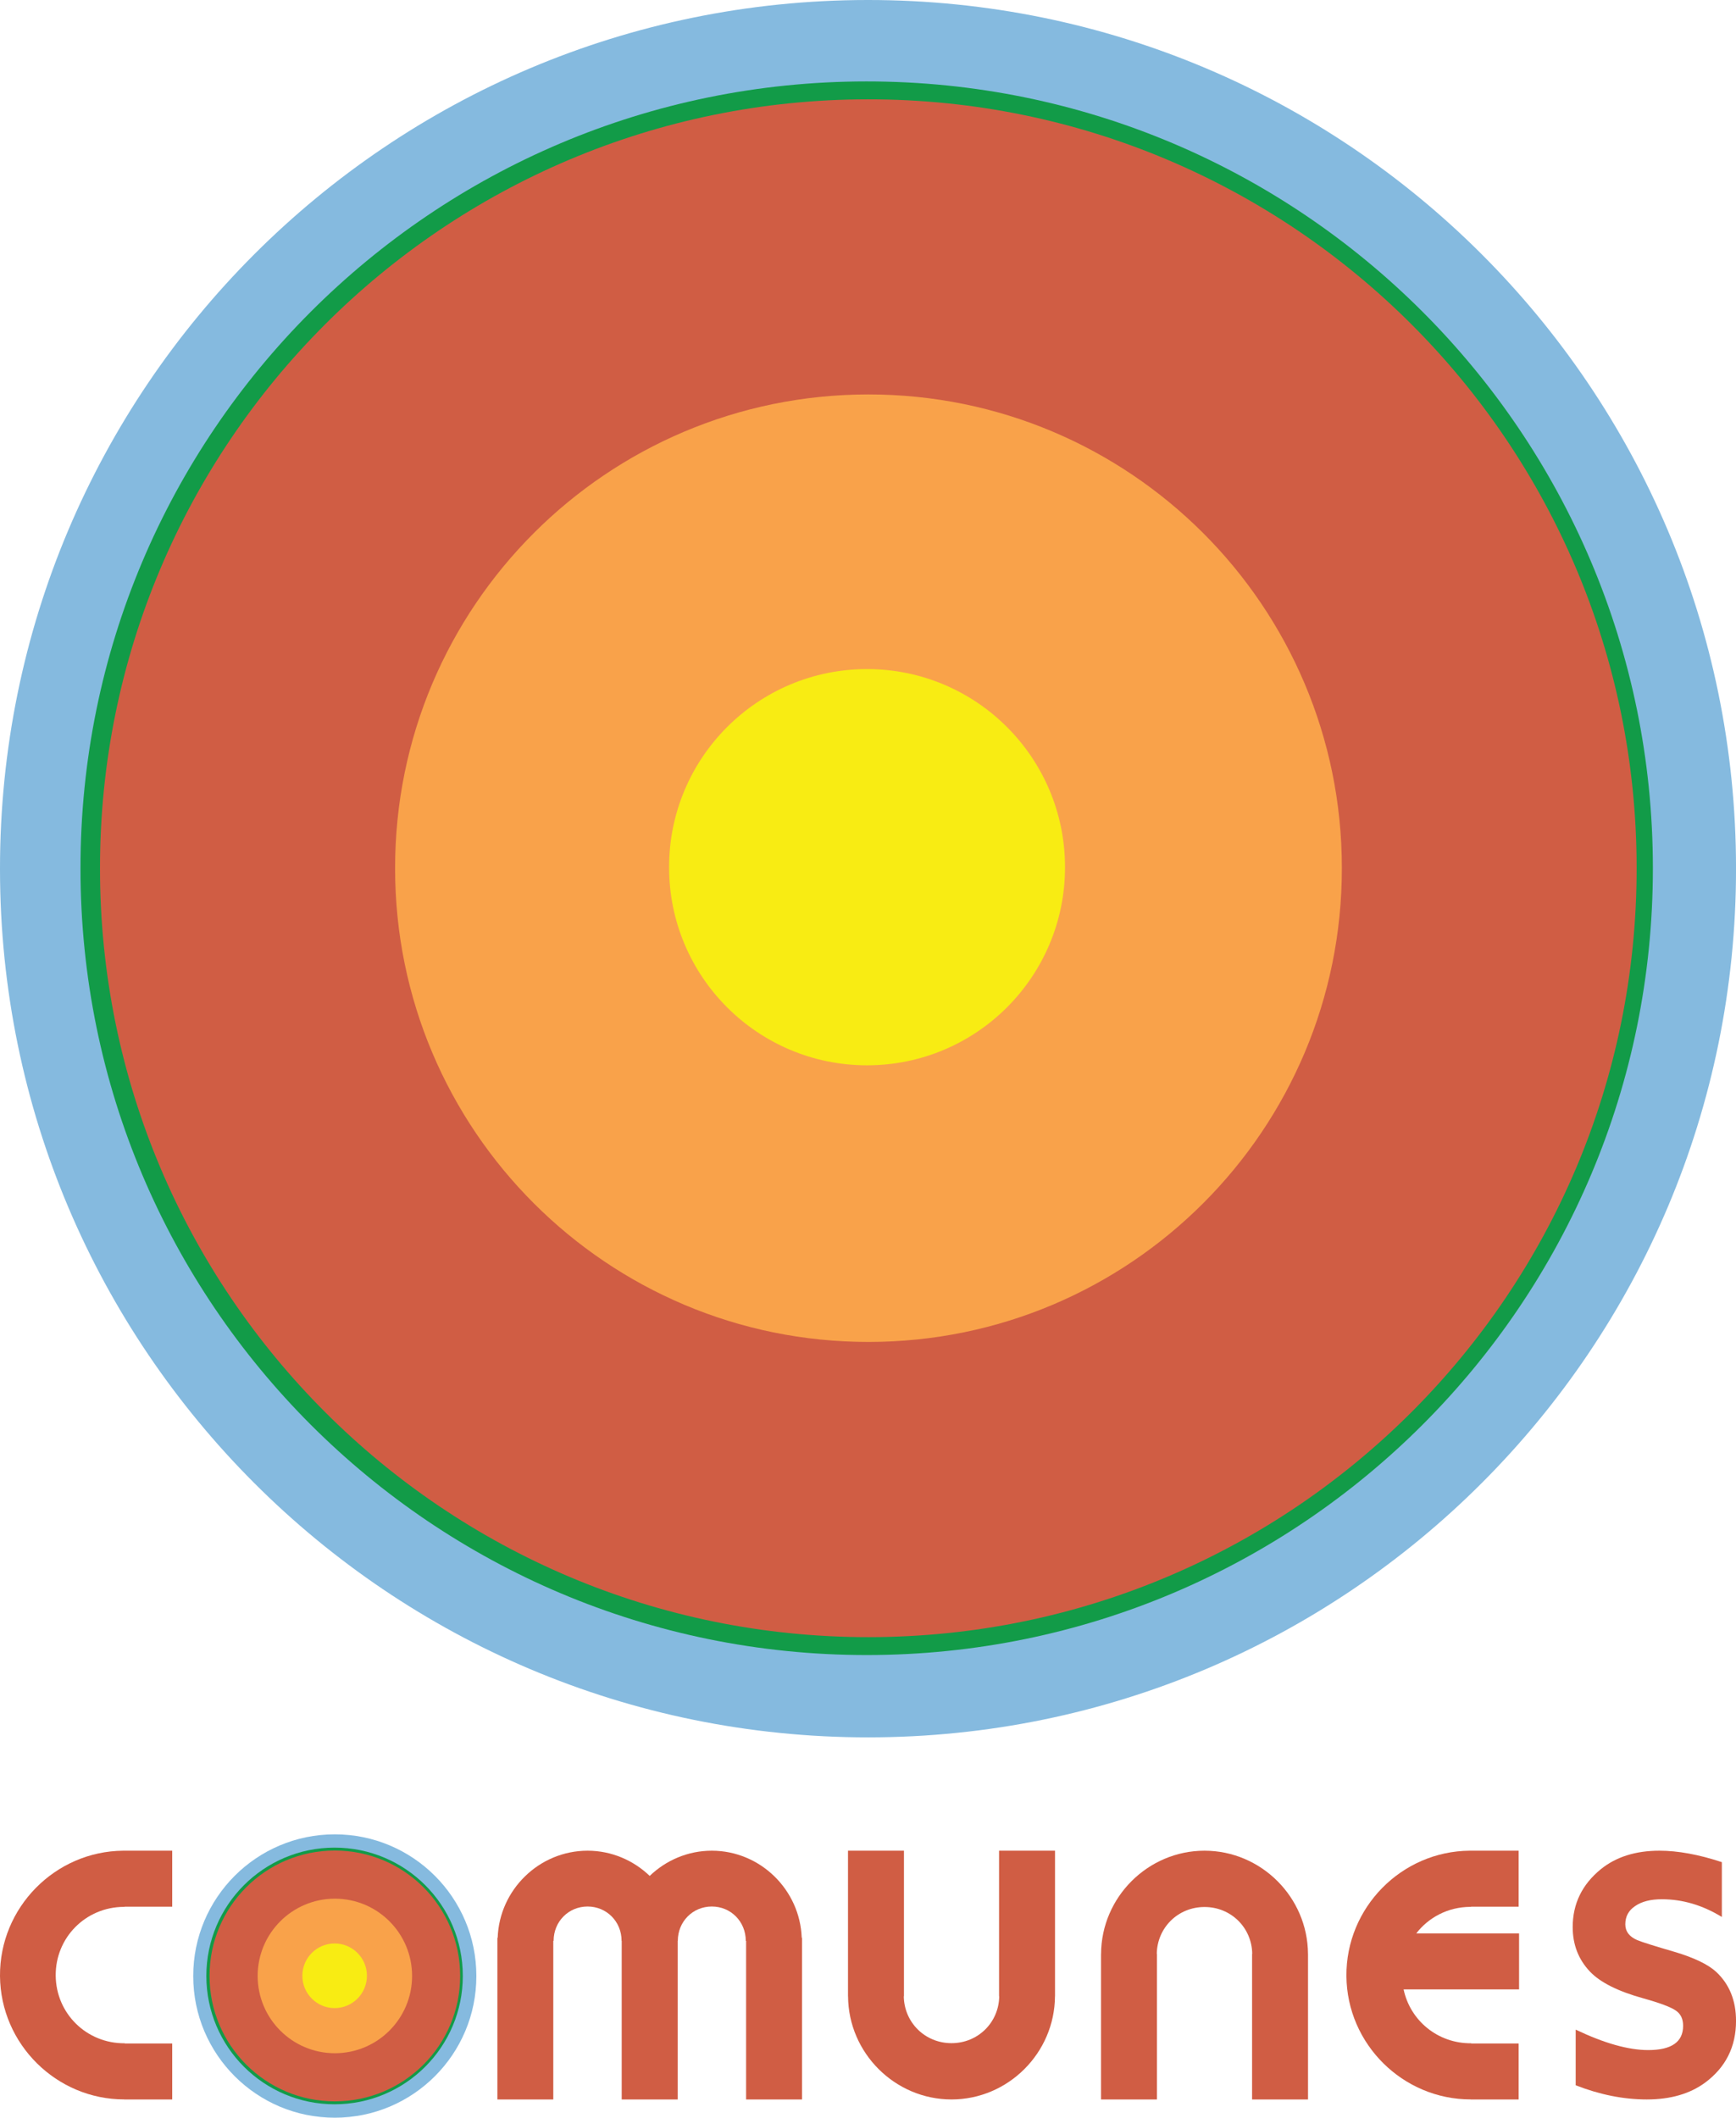
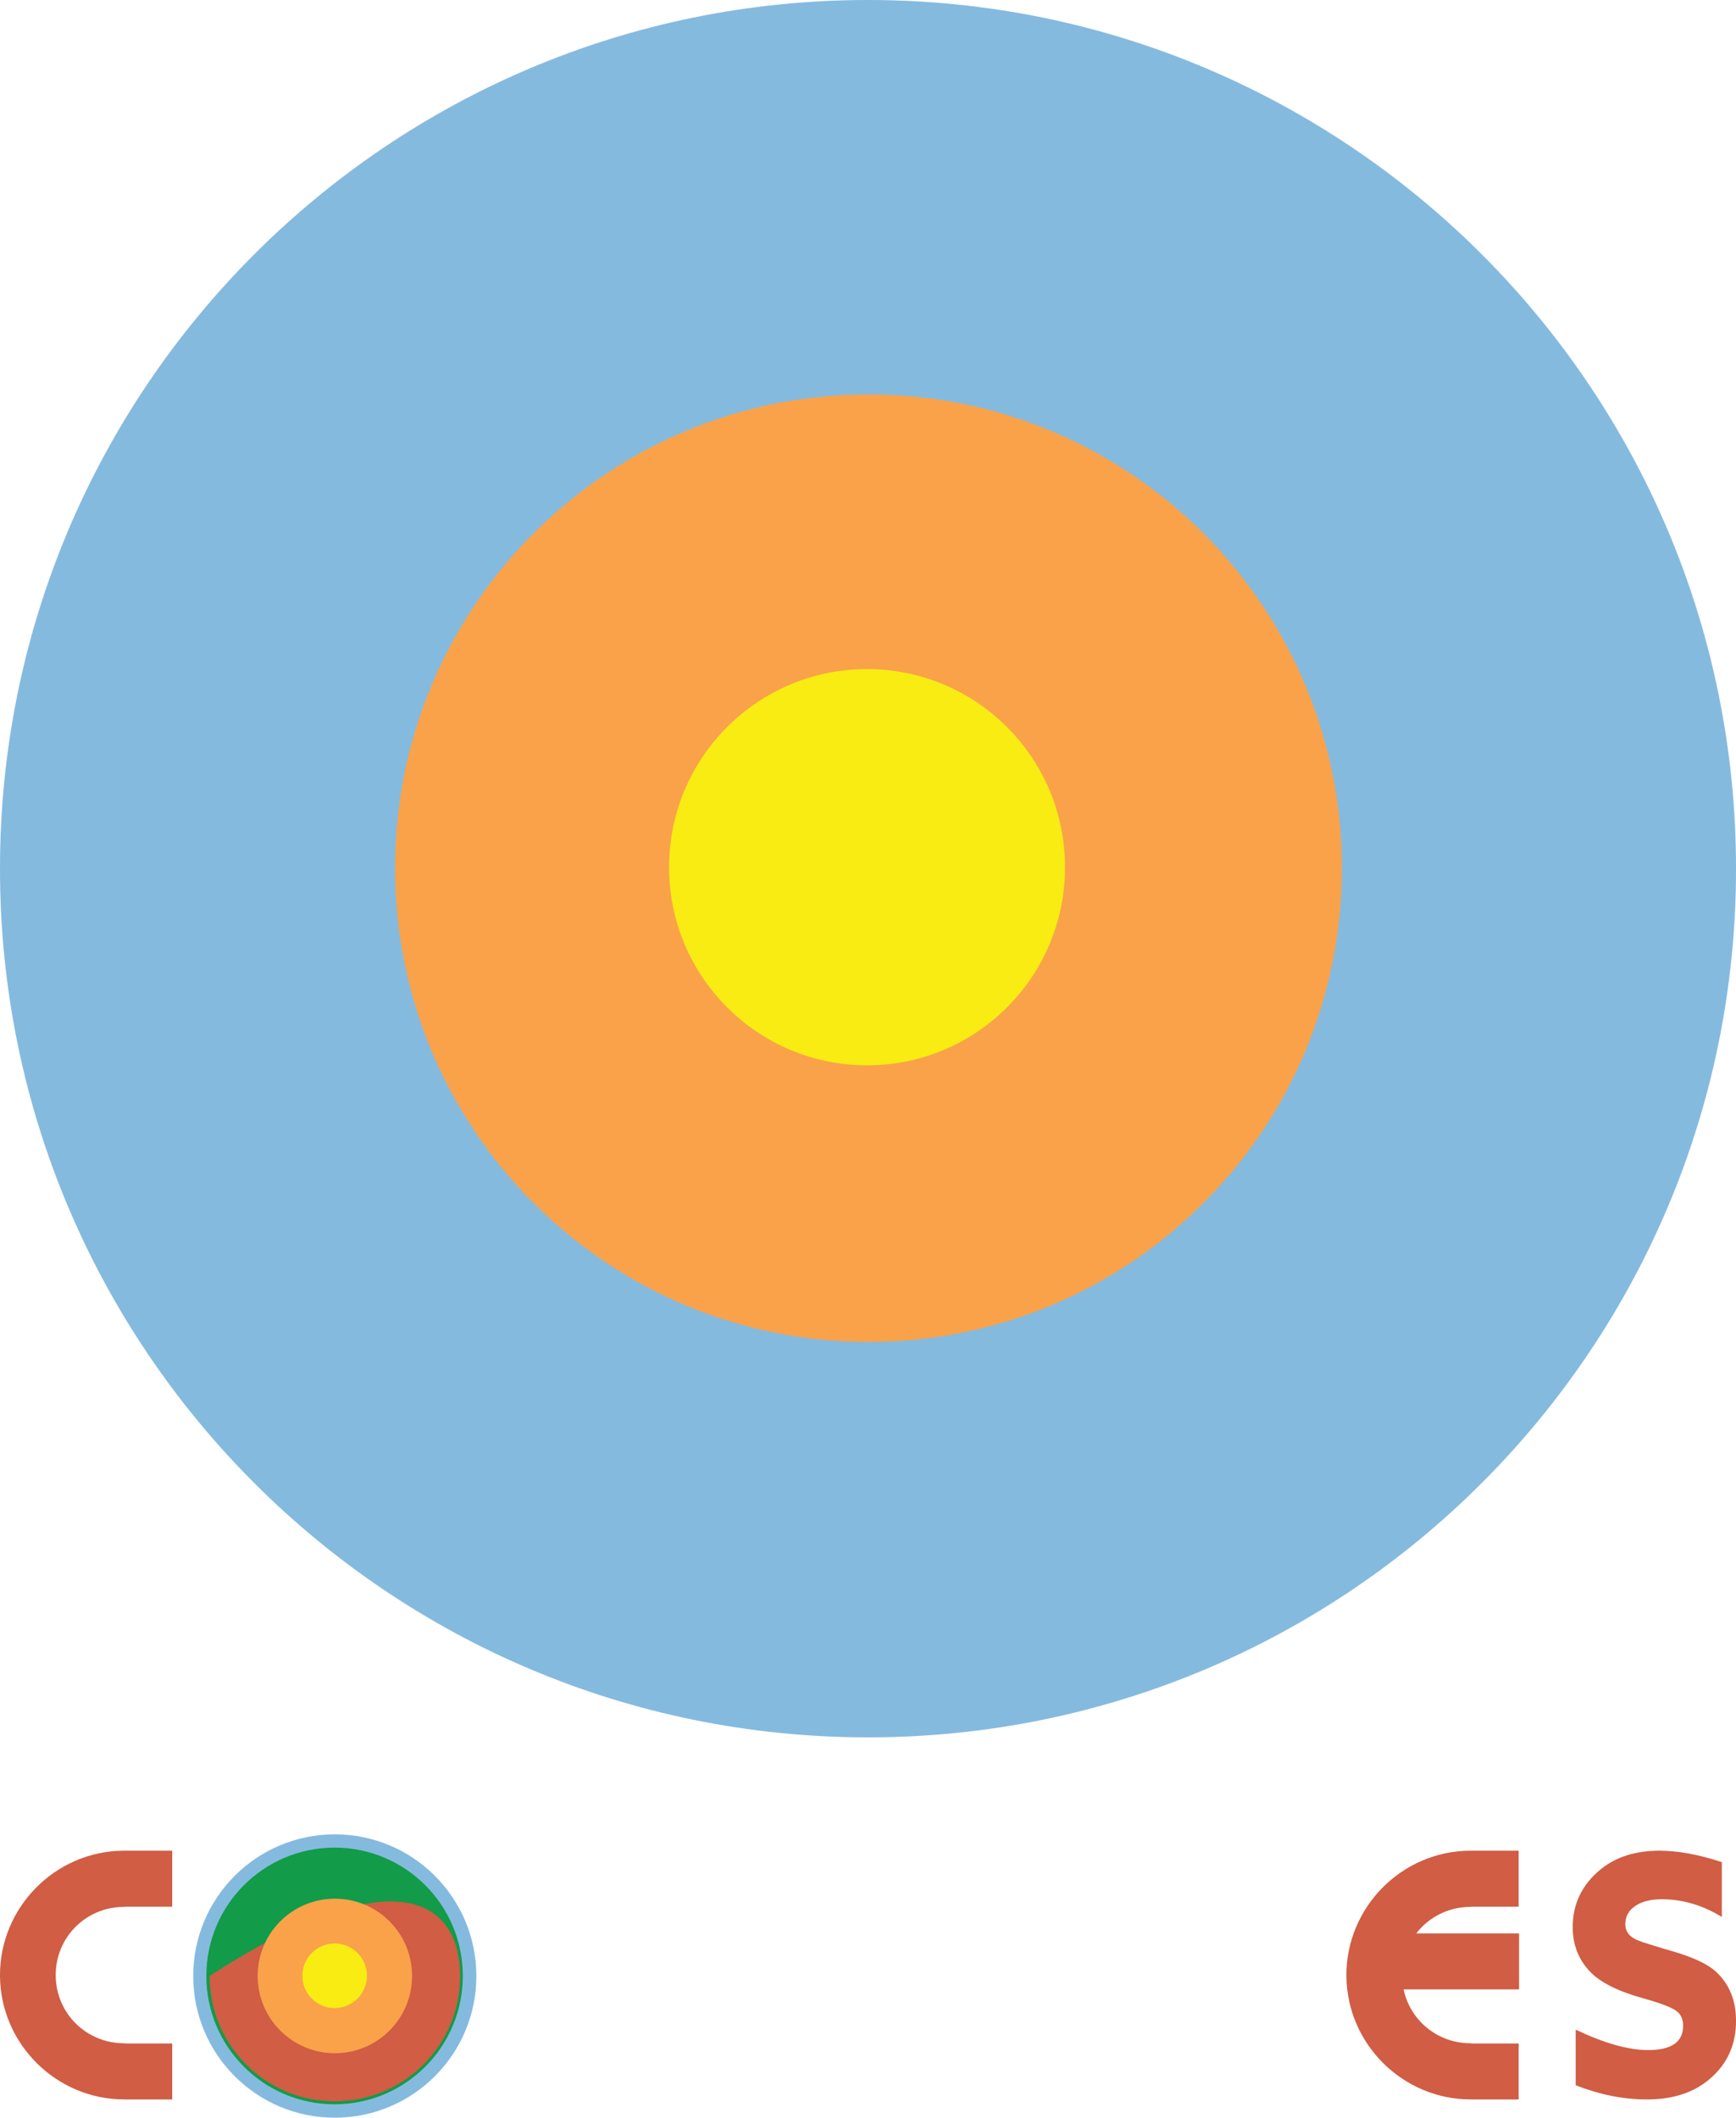
<svg xmlns="http://www.w3.org/2000/svg" width="299.32pt" height="365pt" viewBox="0 0 299.32 365" version="1.1">
  <defs>
    <clipPath id="clip1">
      <path d="M 271 318 L 299.32 318 L 299.32 362 L 271 362 Z M 271 318 " />
    </clipPath>
    <clipPath id="clip2">
      <path d="M 0 0 L 299.32 0 L 299.32 300 L 0 300 Z M 0 0 " />
    </clipPath>
  </defs>
  <g id="surface1">
    <path style=" stroke:none;fill-rule:nonzero;fill:rgb(81.599%,36.499%,26.7%);fill-opacity:1;" d="M 21.25 318.98 C 9.508 319.07 -0.09 328.777 0 340.582 C 0.09 352.336 9.758 361.859 21.438 361.848 L 21.438 361.855 L 29.691 361.855 L 29.691 352.211 L 21.504 352.211 L 21.504 352.172 C 14.906 352.223 9.656 347.023 9.605 340.504 C 9.555 333.988 14.727 328.711 21.324 328.66 C 21.387 328.66 21.426 328.66 21.488 328.66 L 21.488 328.629 L 29.691 328.629 L 29.691 318.98 L 21.438 318.98 C 21.375 318.98 21.312 318.98 21.25 318.98 " />
-     <path style=" stroke:none;fill-rule:nonzero;fill:rgb(81.599%,36.499%,26.7%);fill-opacity:1;" d="M 146.211 318.98 L 146.211 344.07 L 146.219 344.07 C 146.277 353.867 154.32 361.855 164.059 361.855 C 173.797 361.855 181.84 353.867 181.898 344.07 L 181.906 344.07 L 181.906 318.98 L 172.258 318.98 L 172.258 344.07 L 172.285 344.07 C 172.227 348.57 168.641 352.152 164.059 352.152 C 159.477 352.152 155.891 348.57 155.832 344.07 L 155.859 344.07 L 155.859 318.98 L 146.211 318.98 " />
-     <path style=" stroke:none;fill-rule:nonzero;fill:rgb(81.599%,36.499%,26.7%);fill-opacity:1;" d="M 189.836 361.855 L 189.836 336.762 L 189.844 336.762 C 189.902 326.965 197.941 318.98 207.684 318.98 C 217.422 318.98 225.465 326.965 225.523 336.762 L 225.527 336.762 L 225.527 361.855 L 215.883 361.855 L 215.883 336.762 L 215.906 336.762 C 215.852 332.266 212.266 328.684 207.684 328.684 C 203.098 328.684 199.512 332.266 199.453 336.762 L 199.48 336.762 L 199.48 361.855 L 189.836 361.855 " />
    <path style=" stroke:none;fill-rule:nonzero;fill:rgb(81.599%,36.499%,26.7%);fill-opacity:1;" d="M 57.723 328.648 C 64.32 328.648 69.539 333.895 69.539 340.418 C 69.539 346.941 64.32 352.184 57.723 352.184 C 51.129 352.184 45.91 346.941 45.91 340.418 C 45.91 333.895 51.129 328.648 57.723 328.648 Z M 57.723 318.957 C 45.98 318.957 36.309 328.602 36.309 340.418 C 36.309 352.234 45.98 361.875 57.723 361.875 C 69.469 361.875 79.141 352.234 79.141 340.418 C 79.141 328.602 69.469 318.957 57.723 318.957 " />
-     <path style=" stroke:none;fill-rule:nonzero;fill:rgb(81.599%,36.499%,26.7%);fill-opacity:1;" d="M 101.312 318.98 C 92.949 318.98 86.098 325.727 85.809 333.984 L 85.758 333.984 L 85.758 361.855 L 95.398 361.855 L 95.398 334.523 L 95.453 334.523 C 95.453 331.176 98.047 328.598 101.312 328.598 C 104.574 328.598 107.172 331.176 107.172 334.523 L 107.195 334.523 L 107.195 361.855 L 116.844 361.855 L 116.844 334.523 L 116.867 334.523 C 116.867 331.176 119.465 328.598 122.73 328.598 C 125.992 328.598 128.586 331.176 128.586 334.523 L 128.641 334.523 L 128.641 361.855 L 138.281 361.855 L 138.281 333.984 L 138.23 333.984 C 137.941 325.727 131.09 318.98 122.727 318.98 C 118.582 318.98 114.812 320.648 112.02 323.324 C 109.227 320.648 105.457 318.98 101.312 318.98 " />
    <g clip-path="url(#clip1)" clip-rule="nonzero">
      <path style=" stroke:none;fill-rule:nonzero;fill:rgb(81.599%,36.499%,26.7%);fill-opacity:1;" d="M 296.879 330.402 C 293.555 328.367 290.109 327.348 286.535 327.348 C 284.594 327.348 283.059 327.738 281.93 328.523 C 280.801 329.273 280.234 330.324 280.234 331.672 C 280.234 332.895 280.926 333.805 282.305 334.398 C 283.152 334.742 285.297 335.418 288.746 336.422 C 292.098 337.422 294.48 338.566 295.891 339.852 C 298.18 341.984 299.324 344.805 299.324 348.316 C 299.324 352.766 297.551 356.309 294.012 358.941 C 291.379 360.883 288.023 361.855 283.949 361.855 C 279.938 361.855 275.848 361.039 271.68 359.41 L 271.68 349.82 C 276.602 352.168 280.77 353.344 284.184 353.344 C 288.195 353.344 290.203 351.949 290.203 349.16 C 290.203 347.969 289.781 347.094 288.934 346.527 C 288.086 345.934 286.207 345.227 283.293 344.414 C 278.996 343.223 275.957 341.703 274.172 339.852 C 272.164 337.754 271.164 335.184 271.164 332.145 C 271.164 328.133 272.777 324.809 276.004 322.176 C 278.637 320.043 282.008 318.98 286.113 318.98 C 289.309 318.98 292.898 319.637 296.879 320.953 L 296.879 330.402 " />
    </g>
    <path style=" stroke:none;fill-rule:nonzero;fill:rgb(81.599%,36.499%,26.7%);fill-opacity:1;" d="M 253.398 318.98 C 241.652 319.07 232.059 328.777 232.148 340.582 C 232.238 352.336 241.906 361.859 253.586 361.848 L 253.586 361.855 L 261.84 361.855 L 261.84 352.211 L 253.652 352.211 L 253.652 352.172 C 247.883 352.215 243.141 348.242 242.008 342.883 L 261.918 342.883 L 261.918 333.234 L 244.191 333.234 C 246.316 330.477 249.652 328.691 253.473 328.66 C 253.535 328.66 253.574 328.66 253.637 328.66 L 253.637 328.629 L 261.84 328.629 L 261.84 318.98 L 253.586 318.98 C 253.523 318.98 253.461 318.98 253.398 318.98 " />
    <path style=" stroke:none;fill-rule:nonzero;fill:rgb(52.199%,72.899%,87.5%);fill-opacity:1;" d="M 82.133 340.582 C 82.141 354.062 71.215 364.992 57.734 365 C 44.254 365.008 33.32 354.082 33.316 340.602 L 33.316 340.582 C 33.309 327.102 44.234 316.168 57.715 316.16 C 71.195 316.156 82.129 327.082 82.133 340.562 L 82.133 340.582 " />
    <path style=" stroke:none;fill-rule:nonzero;fill:rgb(7.1%,60.799%,28.2%);fill-opacity:1;" d="M 79.797 340.57 C 79.801 352.777 69.906 362.68 57.695 362.688 C 45.484 362.691 35.586 352.797 35.578 340.586 L 35.578 340.57 C 35.574 328.359 45.469 318.457 57.68 318.449 C 69.891 318.445 79.789 328.34 79.797 340.551 L 79.797 340.57 " />
-     <path style=" stroke:none;fill-rule:nonzero;fill:rgb(81.599%,36.499%,26.7%);fill-opacity:1;" d="M 79.34 340.566 C 79.344 352.5 69.676 362.18 57.742 362.184 C 45.809 362.188 36.133 352.52 36.129 340.586 L 36.129 340.566 C 36.121 328.637 45.793 318.957 57.723 318.953 C 69.656 318.949 79.336 328.617 79.34 340.551 L 79.34 340.566 " />
+     <path style=" stroke:none;fill-rule:nonzero;fill:rgb(81.599%,36.499%,26.7%);fill-opacity:1;" d="M 79.34 340.566 C 79.344 352.5 69.676 362.18 57.742 362.184 C 45.809 362.188 36.133 352.52 36.129 340.586 L 36.129 340.566 C 69.656 318.949 79.336 328.617 79.34 340.551 L 79.34 340.566 " />
    <path style=" stroke:none;fill-rule:nonzero;fill:rgb(97.6%,63.499%,28.999%);fill-opacity:1;" d="M 71.051 340.566 C 71.055 347.918 65.094 353.883 57.742 353.887 C 50.391 353.887 44.43 347.93 44.426 340.578 L 44.426 340.566 C 44.422 333.215 50.383 327.254 57.734 327.25 C 65.086 327.246 71.047 333.203 71.051 340.555 L 71.051 340.566 " />
    <path style=" stroke:none;fill-rule:nonzero;fill:rgb(96.899%,92.499%,7.799%);fill-opacity:1;" d="M 63.266 340.539 C 63.266 343.613 60.773 346.105 57.699 346.109 C 54.625 346.109 52.133 343.617 52.133 340.543 L 52.133 340.539 C 52.129 337.465 54.621 334.973 57.695 334.969 C 60.77 334.969 63.266 337.461 63.266 340.535 L 63.266 340.539 " />
    <path style=" stroke:none;fill-rule:nonzero;fill:rgb(81.599%,36.499%,26.7%);fill-opacity:1;" d="M 149.656 76.566 C 190.105 76.566 222.094 108.719 222.094 148.727 C 222.094 188.734 190.105 220.871 149.656 220.871 C 109.207 220.871 77.234 188.734 77.234 148.727 C 77.234 108.719 109.207 76.566 149.656 76.566 Z M 149.656 17.145 C 77.641 17.145 18.355 76.273 18.355 148.727 C 18.355 221.18 77.641 280.293 149.656 280.293 C 221.668 280.293 280.969 221.18 280.969 148.727 C 280.969 76.273 221.668 17.145 149.656 17.145 " />
    <g clip-path="url(#clip2)" clip-rule="nonzero">
      <path style=" stroke:none;fill-rule:nonzero;fill:rgb(52.199%,72.899%,87.5%);fill-opacity:1;" d="M 299.324 149.723 C 299.355 232.379 232.379 299.41 149.723 299.445 C 67.066 299.48 0.035 232.504 0 149.848 L 0 149.723 C -0.035 67.066 66.945 0.035 149.602 0 C 232.258 -0.035 299.289 66.945 299.324 149.602 L 299.324 149.723 " />
    </g>
-     <path style=" stroke:none;fill-rule:nonzero;fill:rgb(7.1%,60.799%,28.2%);fill-opacity:1;" d="M 284.988 149.648 C 285.02 224.512 224.352 285.227 149.488 285.258 C 74.621 285.289 13.906 224.625 13.879 149.762 L 13.879 149.648 C 13.848 74.781 74.512 14.066 149.375 14.035 C 224.242 14.008 284.957 74.672 284.988 149.535 L 284.988 149.648 " />
-     <path style=" stroke:none;fill-rule:nonzero;fill:rgb(81.599%,36.499%,26.7%);fill-opacity:1;" d="M 282.188 149.645 C 282.219 222.809 222.934 282.145 149.77 282.172 C 76.605 282.203 17.27 222.918 17.242 149.754 L 17.242 149.645 C 17.211 76.48 76.496 17.148 149.66 17.117 C 222.824 17.086 282.156 76.371 282.188 149.535 L 282.188 149.645 " />
    <path style=" stroke:none;fill-rule:nonzero;fill:rgb(97.6%,63.499%,28.999%);fill-opacity:1;" d="M 231.363 149.637 C 231.383 194.719 194.855 231.273 149.777 231.293 C 104.699 231.312 68.141 194.785 68.121 149.703 L 68.121 149.637 C 68.102 104.559 104.633 68.004 149.711 67.984 C 194.789 67.965 231.348 104.492 231.363 149.57 L 231.363 149.637 " />
    <path style=" stroke:none;fill-rule:nonzero;fill:rgb(96.899%,92.499%,7.799%);fill-opacity:1;" d="M 183.629 149.469 C 183.637 168.32 168.359 183.605 149.512 183.613 C 130.66 183.621 115.371 168.348 115.363 149.496 L 115.363 149.469 C 115.355 130.617 130.633 115.328 149.48 115.32 C 168.332 115.316 183.621 130.59 183.629 149.441 L 183.629 149.469 " />
  </g>
</svg>